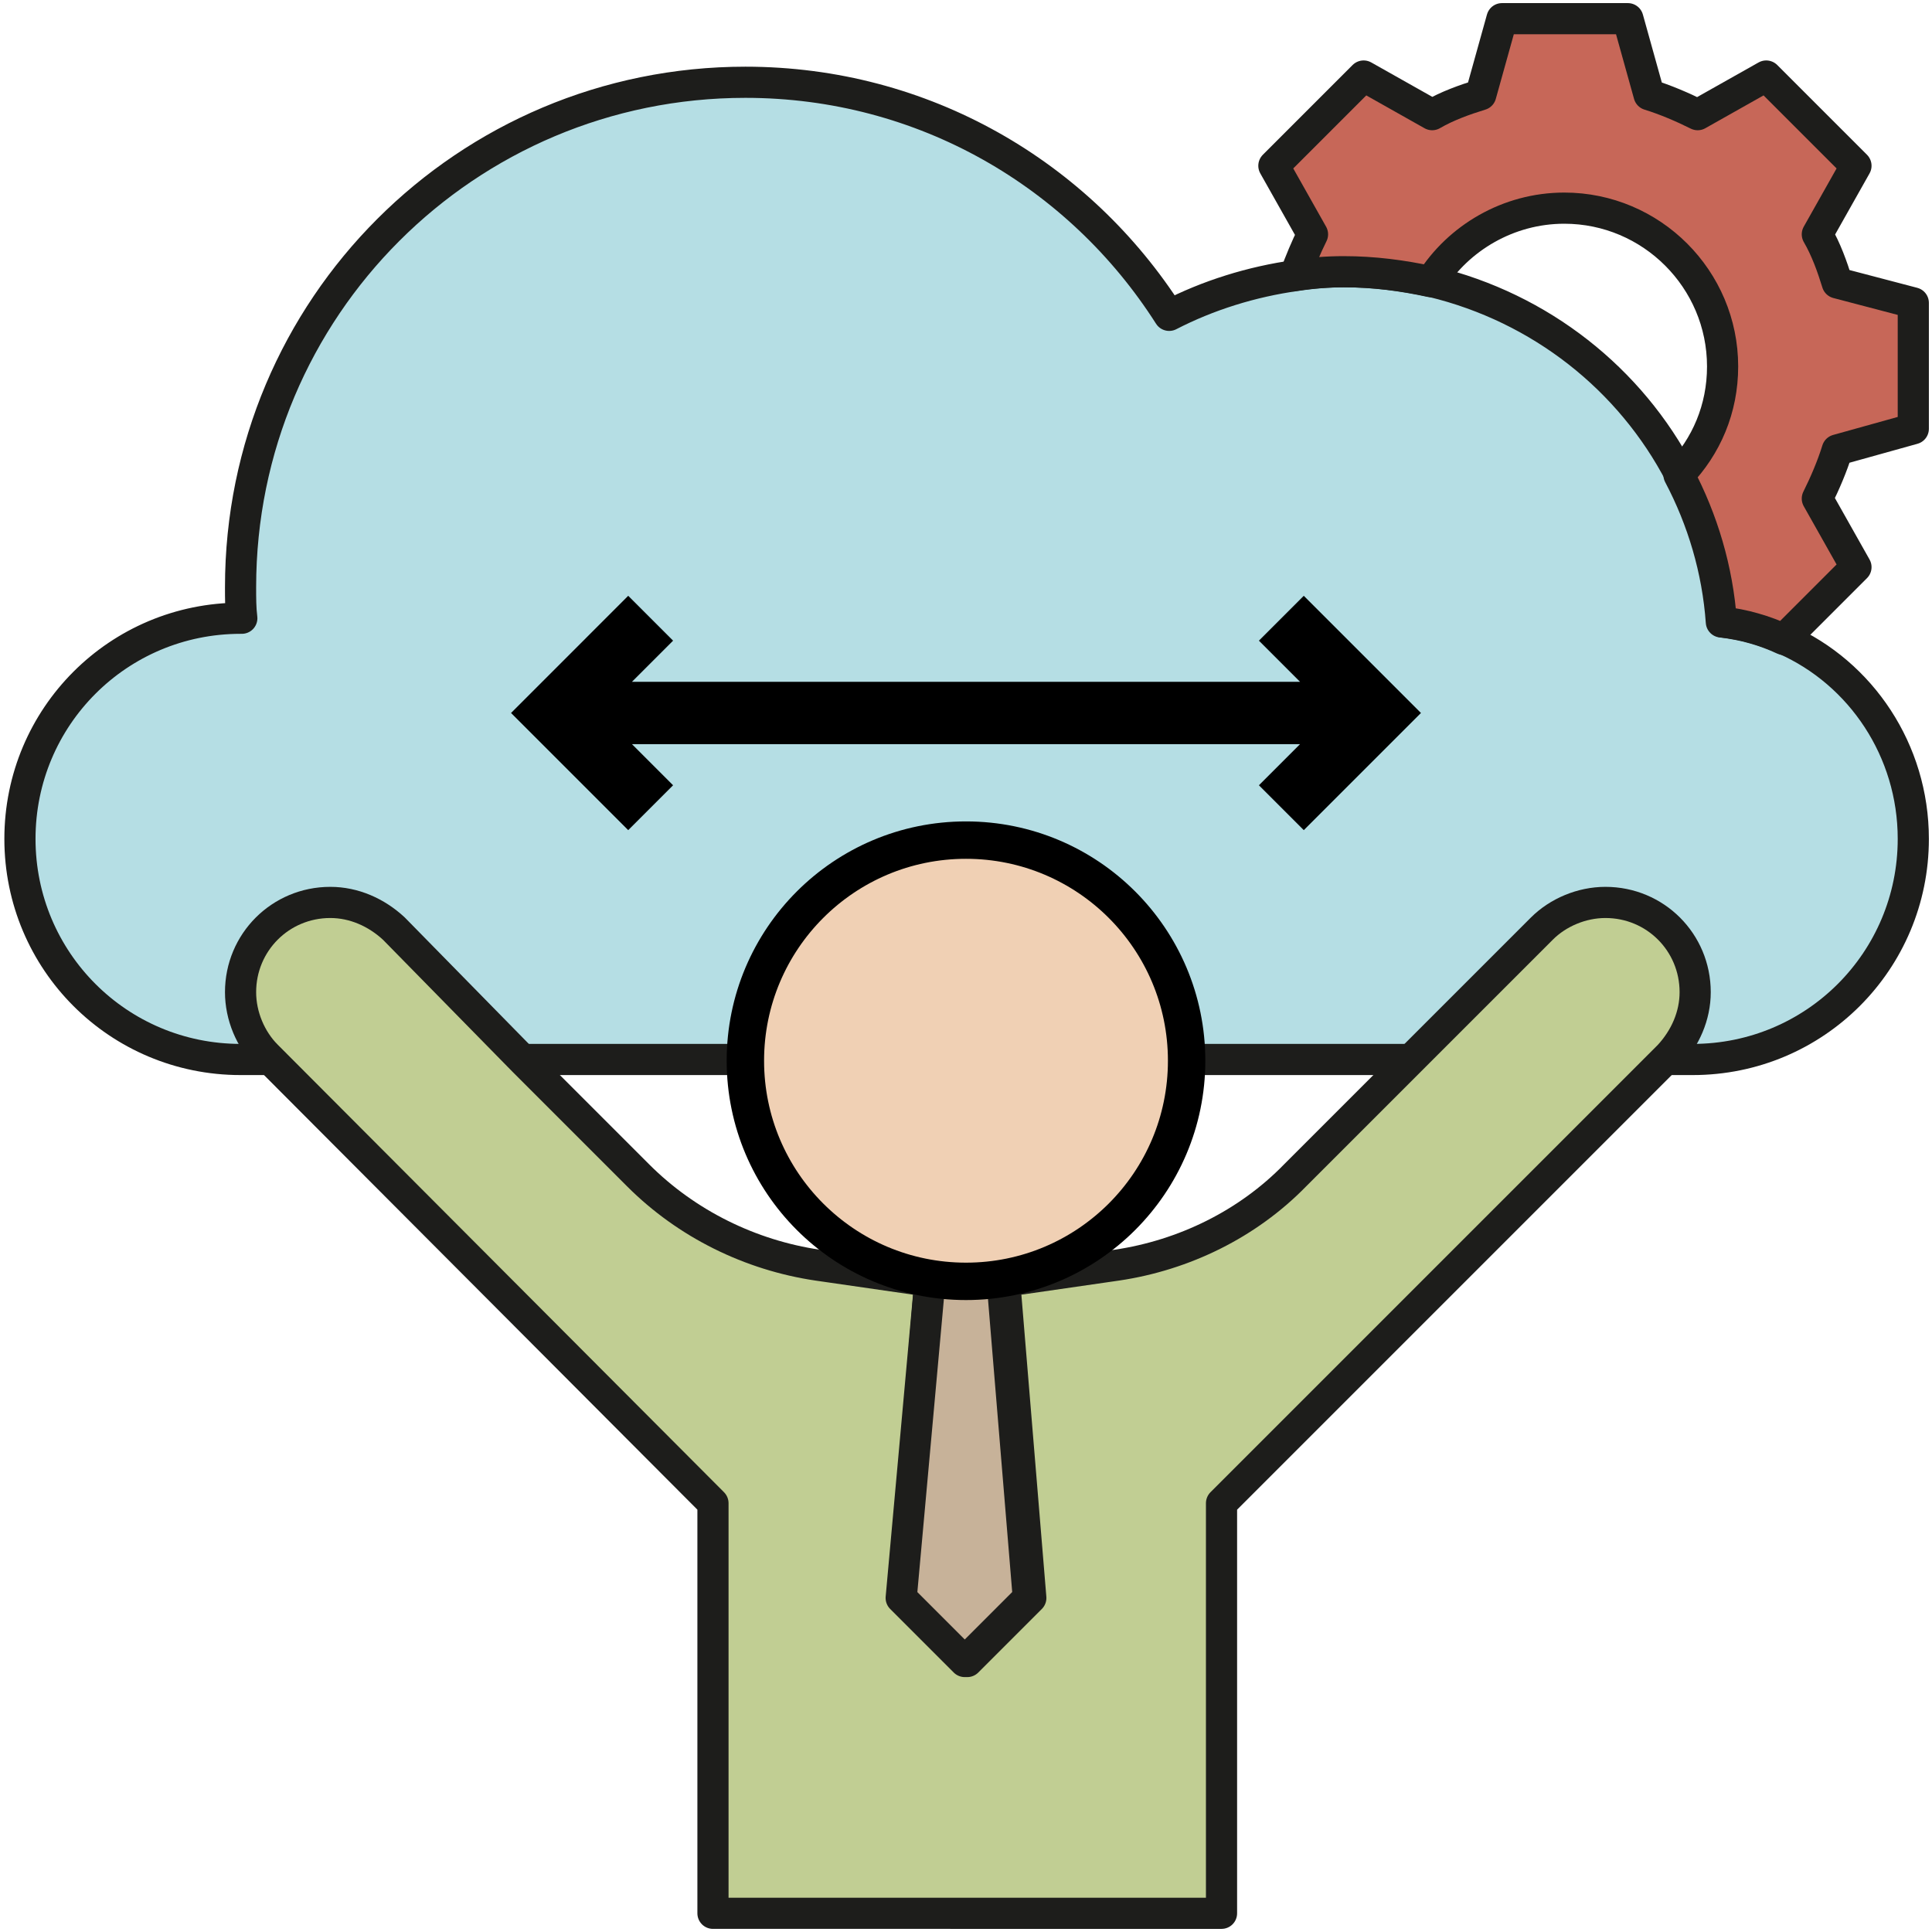
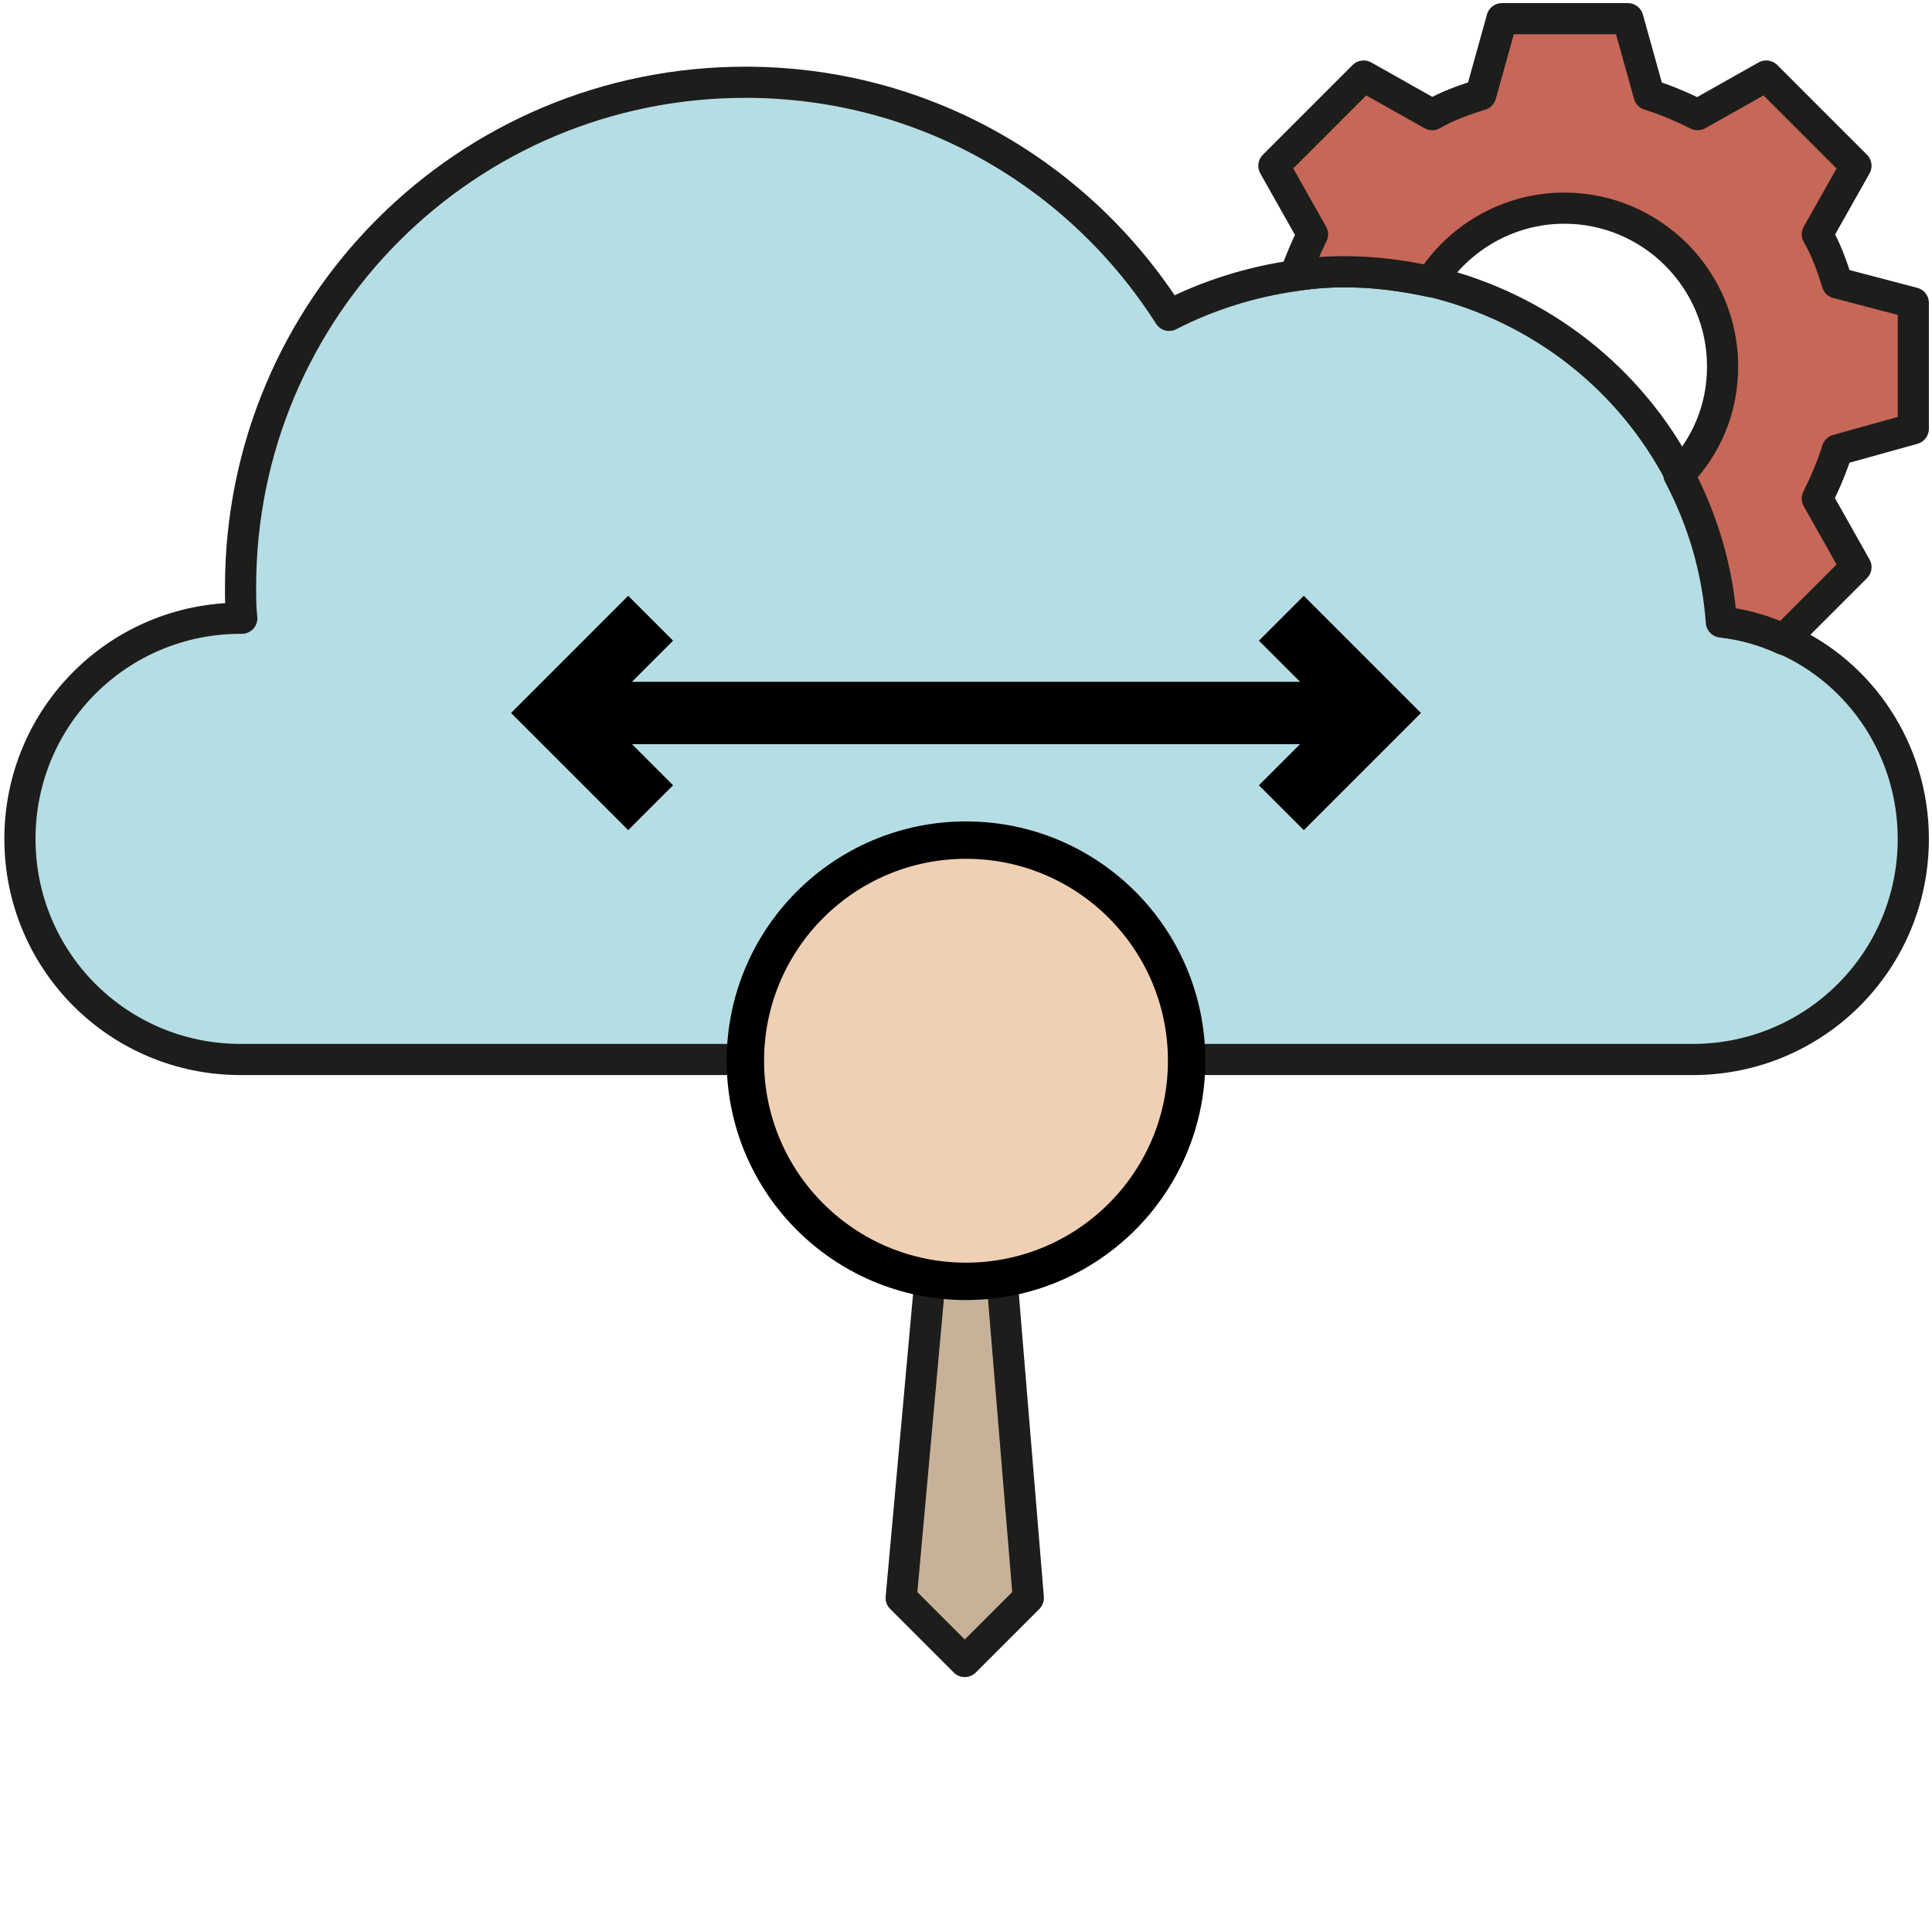
<svg xmlns="http://www.w3.org/2000/svg" version="1.1" id="Layer_1" x="0px" y="0px" viewBox="0 0 155 155" style="enable-background:new 0 0 155 155;" xml:space="preserve">
  <style type="text/css">
	.st0{fill:#B5DEE4;stroke:#1D1D1B;stroke-width:2.5;stroke-linecap:round;stroke-linejoin:round;stroke-miterlimit:10;}
	.st1{fill:#C1CE93;stroke:#1D1D1B;stroke-width:2.5;stroke-linecap:round;stroke-linejoin:round;stroke-miterlimit:10;}
	.st2{fill:#C7B299;stroke:#1D1D1B;stroke-width:2.5;stroke-linecap:round;stroke-linejoin:round;stroke-miterlimit:10;}
	.st3{fill:#F0D0B4;stroke:#000000;stroke-width:3;stroke-miterlimit:10;}
	.st4{fill:#C76758;stroke:#1D1D1B;stroke-width:2.5;stroke-linecap:round;stroke-linejoin:round;stroke-miterlimit:10;}
</style>
  <path class="st0" d="M143.2,51.3c-1.5-0.7-3.2-1.2-5-1.4c-0.3-4.2-1.5-8.2-3.4-11.8c-4-7.7-11.2-13.4-19.9-15.5  c-2.3-0.5-4.6-0.8-7-0.8c-1.3,0-2.6,0.1-3.9,0.3c-3.6,0.5-7.1,1.6-10.2,3.2C86.6,14,74.1,6.6,59.8,6.6c-22.4,0-40.5,18.1-40.5,40.5  c0,0.9,0,1.7,0.1,2.5c0,0-0.1,0-0.1,0c-9.8,0-17.7,7.9-17.7,17.7s7.9,17.7,17.7,17.7h116.5c9.8,0,17.7-7.9,17.7-17.7  C153.5,60.2,149.3,54,143.2,51.3z" />
-   <path class="st1" d="M65.6,101.5l9,1.3l-2.1,25.4l5.1,5.1l5.1-5.1l-2.1-25.4l9-1.3c5.4-0.8,10.5-3.3,14.3-7.2l9.2-9.2l10.6-10.6  c1.3-1.3,3.2-2.1,5.1-2.1c2,0,3.8,0.8,5.1,2.1c1.3,1.3,2.1,3.1,2.1,5.1c0,1.9-0.8,3.7-2.1,5.1l-0.4,0.4l-35.5,35.5v32.9H57.2v-32.9  L21.8,85.1l-0.4-0.4c-1.3-1.3-2.1-3.2-2.1-5.1c0-2,0.8-3.8,2.1-5.1c1.3-1.3,3.1-2.1,5.1-2.1c1.9,0,3.7,0.8,5.1,2.1L42,85.1l9.2,9.2  C55.1,98.2,60.2,100.7,65.6,101.5z" />
  <path class="st2" d="M74.6,102.8l0.4,0.1h2.5H80l0.4-0.1l2.1,25.4l-5.1,5.1l-5.1-5.1L74.6,102.8z" />
  <circle class="st3" cx="77.5" cy="85.1" r="17.7" />
  <path class="st4" d="M153.5,24.3v10.1l-6.1,1.7c-0.4,1.3-1,2.7-1.6,3.9l3.1,5.5l-5.8,5.8c-1.5-0.7-3.2-1.2-5-1.4  c-0.3-4.2-1.5-8.2-3.4-11.8h0c2.2-2.3,3.5-5.3,3.5-8.7c0-7-5.7-12.7-12.7-12.7c-4.5,0-8.5,2.4-10.7,5.9c-2.3-0.5-4.6-0.8-7-0.8  c-1.3,0-2.6,0.1-3.9,0.3c0.4-1.1,0.9-2.3,1.4-3.3l-3.1-5.5l7.2-7.2l5.5,3.1c1.2-0.7,2.6-1.2,3.9-1.6l1.7-6.1h10.1l1.7,6.1  c1.3,0.4,2.7,1,3.9,1.6l5.5-3.1l7.2,7.2l-3.1,5.5c0.7,1.2,1.2,2.6,1.6,3.9L153.5,24.3z" />
  <path d="M101,51.4l3.3,3.3H50.7l3.3-3.3l-3.6-3.6L41,57.2l9.4,9.4L54,63l-3.3-3.3h53.6L101,63l3.6,3.6l9.4-9.4l-9.4-9.4L101,51.4z" />
</svg>